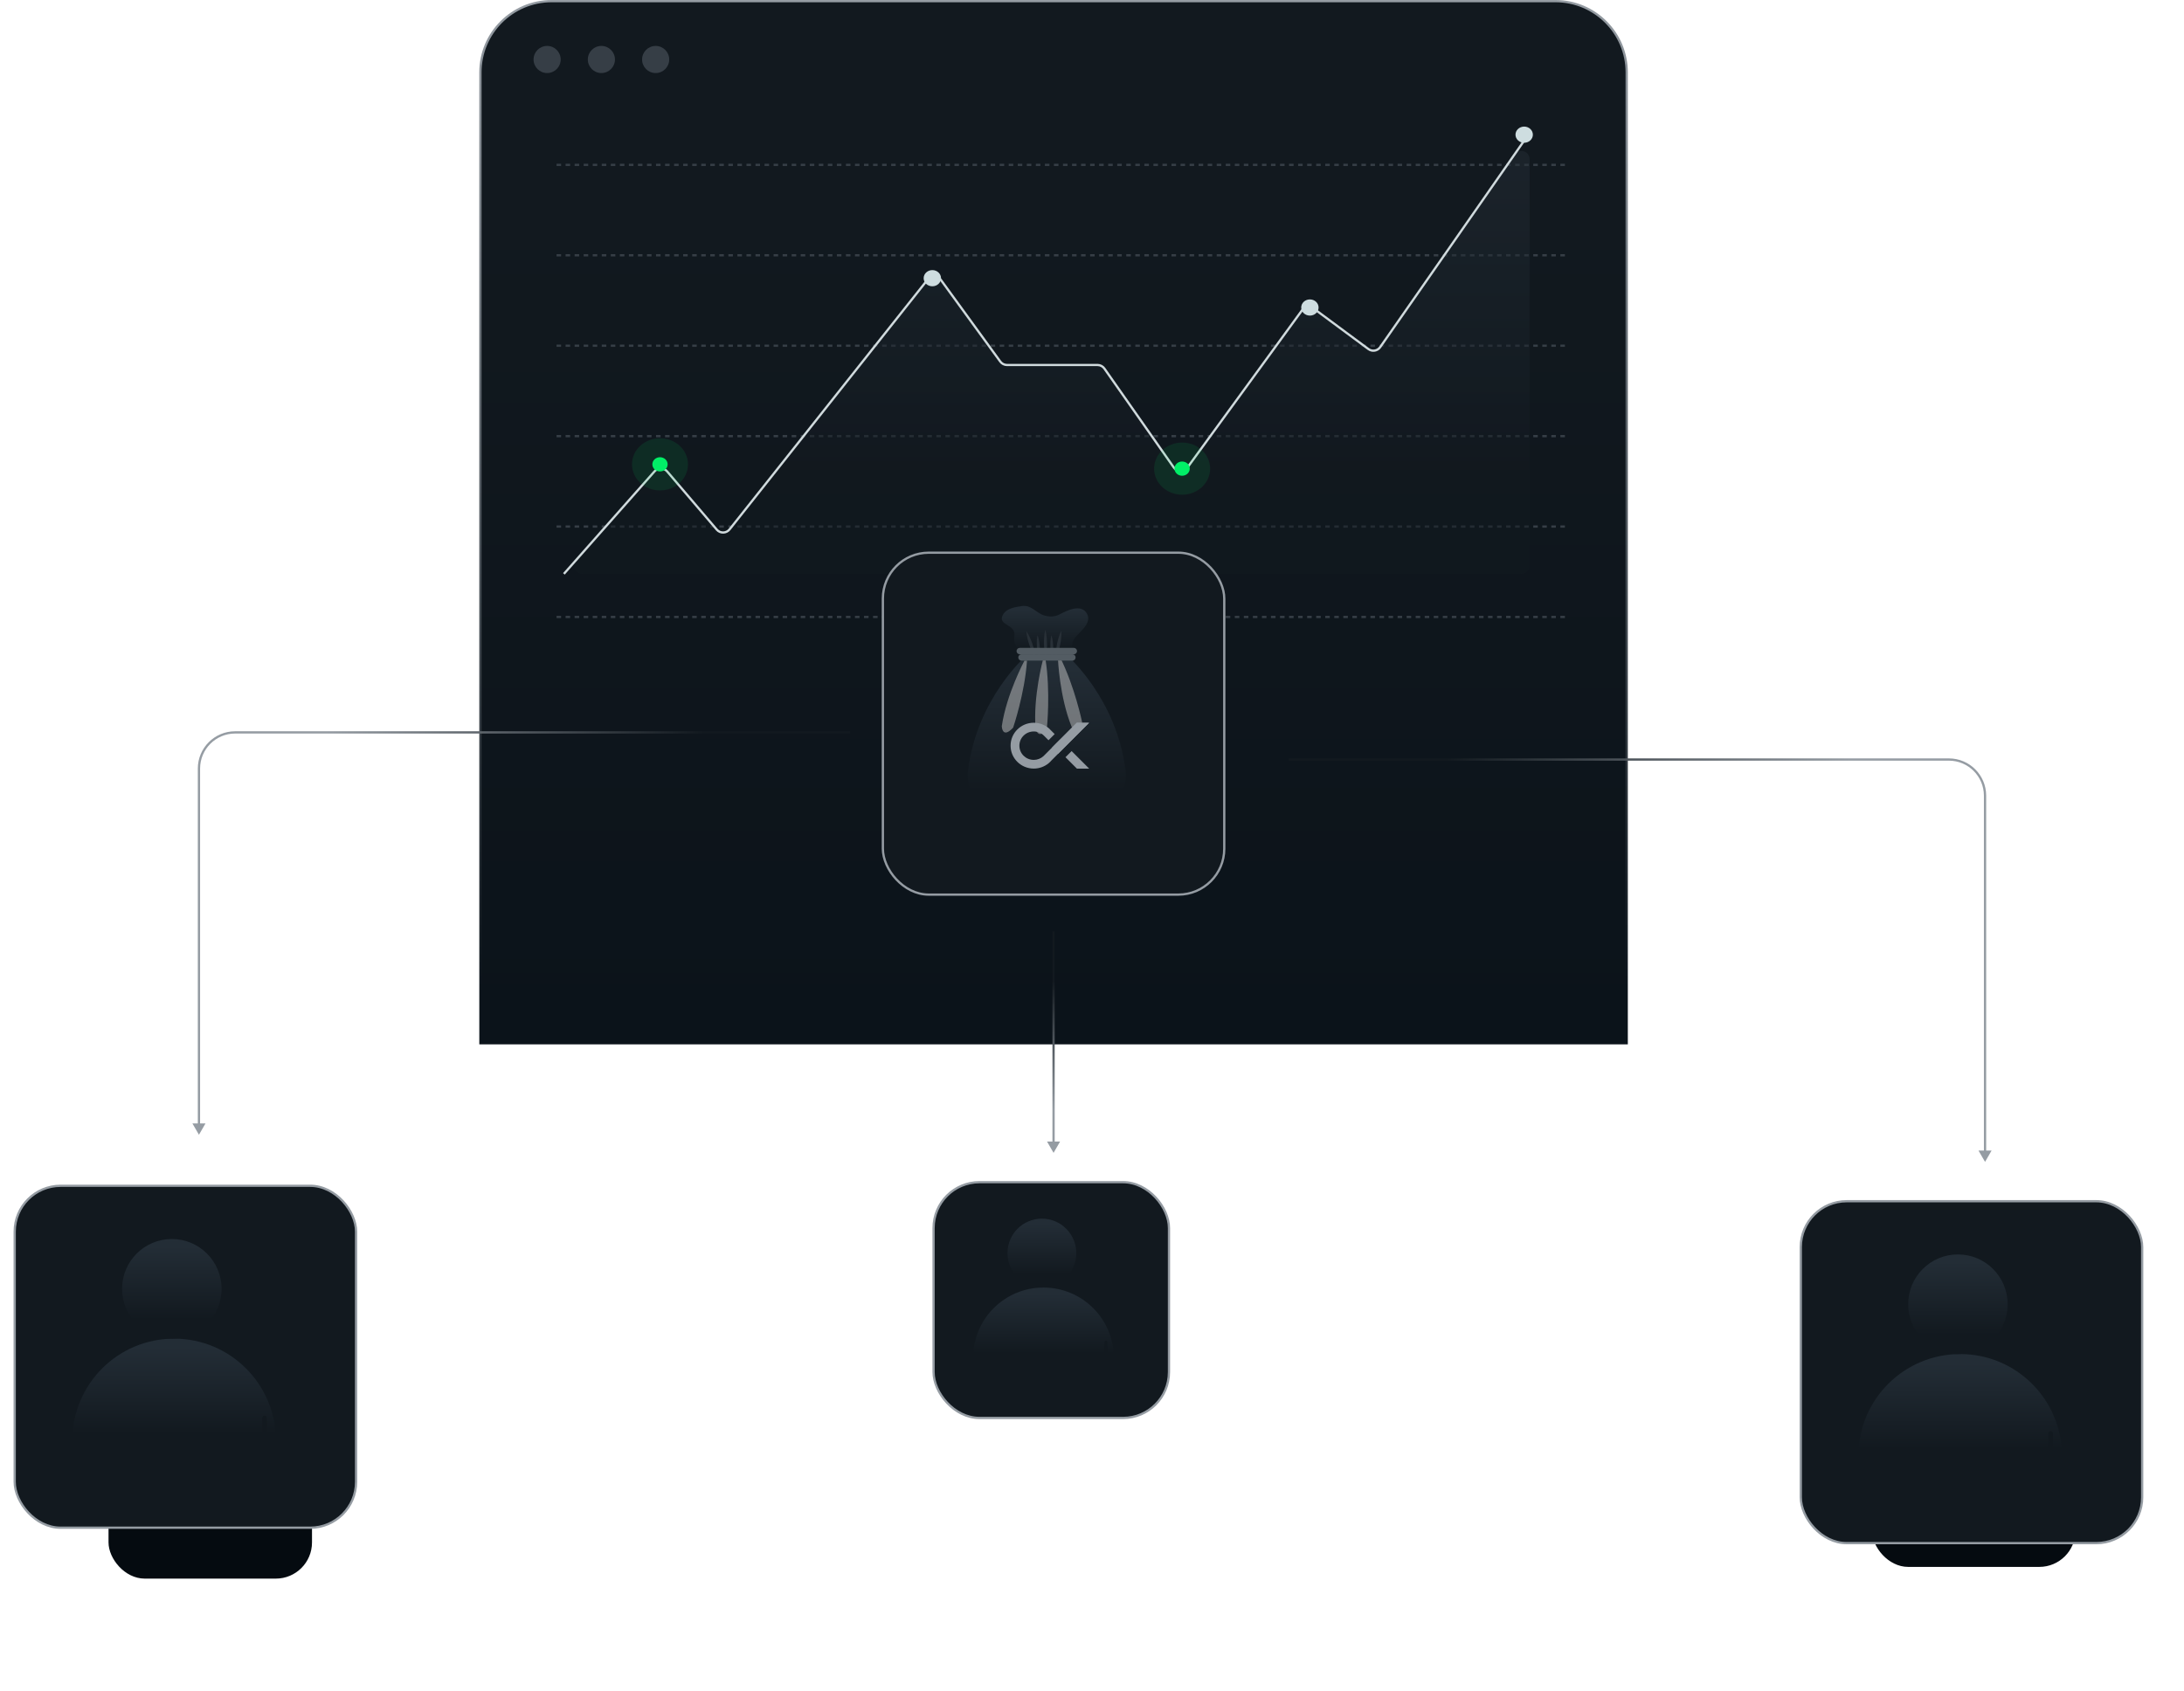
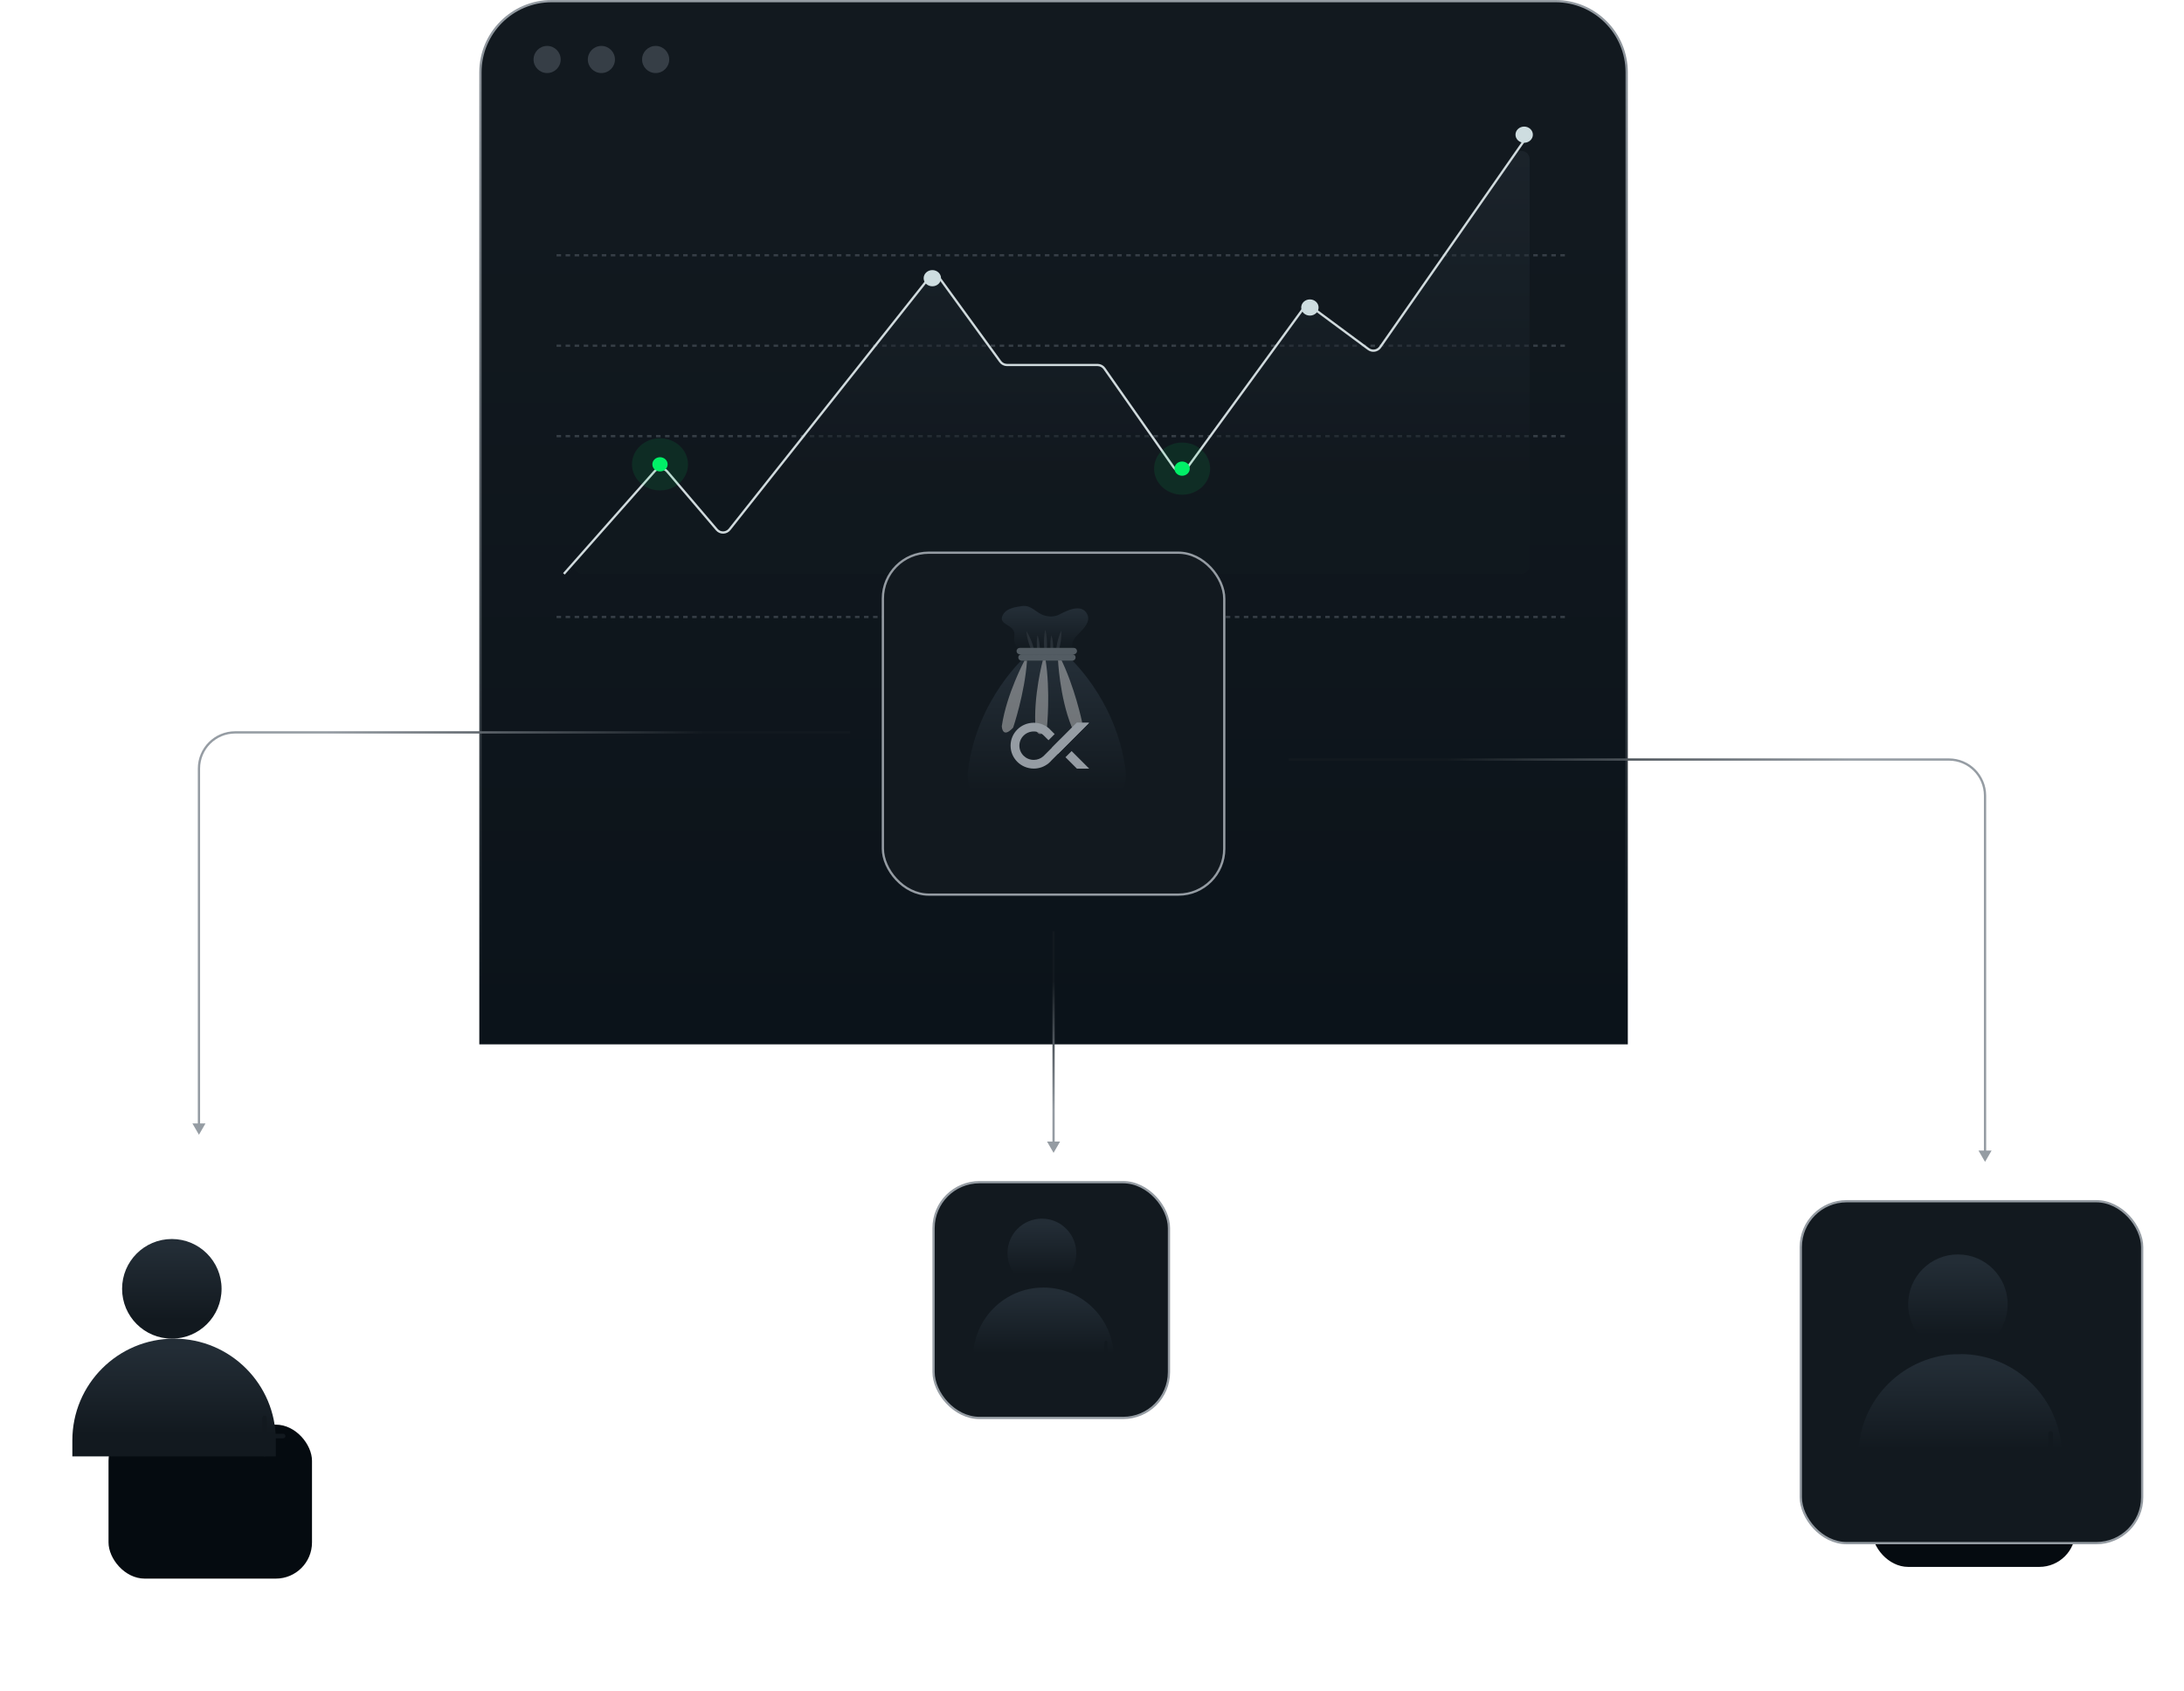
<svg xmlns="http://www.w3.org/2000/svg" width="483" height="374" viewBox="0 0 483 374" fill="none">
  <path d="M122 0.25H344C352.698 0.25 359.75 7.302 359.75 16V230.75H106.25V16C106.25 7.302 113.302 0.25 122 0.25Z" fill="url(#paint0_linear_236_1445)" stroke="url(#paint1_linear_236_1445)" stroke-width="0.5" />
  <circle cx="121" cy="13.158" r="3" fill="#363E46" />
  <circle cx="133" cy="13.158" r="3" fill="#363E46" />
  <circle cx="145" cy="13.158" r="3" fill="#363E46" />
-   <path d="M346.083 36.467H123.083" stroke="#363E46" stroke-width="0.5" stroke-dasharray="1 1" />
  <path d="M346.083 56.467H123.083" stroke="#363E46" stroke-width="0.5" stroke-dasharray="1 1" />
  <path d="M346.083 76.467H123.083" stroke="#363E46" stroke-width="0.5" stroke-dasharray="1 1" />
  <path d="M346.083 96.467H123.083" stroke="#363E46" stroke-width="0.5" stroke-dasharray="1 1" />
-   <path d="M346.083 116.467H123.083" stroke="#363E46" stroke-width="0.5" stroke-dasharray="1 1" />
  <path d="M346.083 136.467H123.083" stroke="#363E46" stroke-width="0.5" stroke-dasharray="1 1" />
  <path d="M205.149 61.84L161.349 117.093C160.631 117.999 159.264 118.024 158.514 117.144L147.539 104.272C146.815 103.422 145.506 103.411 144.767 104.247L127.407 123.881C126.359 125.066 127.2 126.932 128.782 126.932H336.441C337.454 126.932 338.276 126.111 338.276 125.097V35.223C338.276 33.426 335.962 32.699 334.935 34.173L305.232 76.785C304.64 77.634 303.465 77.826 302.633 77.21L290.522 68.242C289.702 67.635 288.546 67.812 287.946 68.636L262.582 103.443C261.84 104.461 260.318 104.447 259.595 103.416L244.234 81.515C243.89 81.025 243.33 80.733 242.731 80.733H222.702C222.115 80.733 221.563 80.452 221.217 79.977L208.072 61.901C207.358 60.918 205.904 60.888 205.149 61.84Z" fill="url(#paint2_linear_236_1445)" fill-opacity="0.5" />
  <path d="M338.276 29.379L305.232 76.785C304.64 77.634 303.465 77.826 302.633 77.21L290.522 68.242C289.702 67.635 288.546 67.812 287.946 68.636L262.582 103.443C261.84 104.461 260.318 104.447 259.595 103.416L244.234 81.515C243.89 81.025 243.33 80.733 242.731 80.733H222.702C222.115 80.733 221.563 80.452 221.217 79.977L208.072 61.901C207.358 60.918 205.904 60.888 205.149 61.84L161.349 117.093C160.631 117.999 159.264 118.024 158.514 117.144L147.539 104.272C146.815 103.422 145.506 103.411 144.767 104.247L124.708 126.932" stroke="#D0DADD" stroke-width="0.5" />
  <ellipse cx="206.191" cy="61.534" rx="1.922" ry="1.79" fill="#CEDDE0" />
  <ellipse cx="145.961" cy="102.707" rx="6.195" ry="5.77" fill="#01EF67" fill-opacity="0.1" />
  <ellipse cx="261.431" cy="103.658" rx="6.195" ry="5.77" fill="#01EF67" fill-opacity="0.1" />
  <ellipse cx="145.961" cy="102.706" rx="1.689" ry="1.574" fill="#01EF67" />
  <ellipse cx="261.431" cy="103.658" rx="1.689" ry="1.574" fill="#01EF67" />
  <ellipse cx="289.689" cy="68.017" rx="1.922" ry="1.79" fill="#CEDDE0" />
  <ellipse cx="337.078" cy="29.79" rx="1.922" ry="1.79" fill="#CEDDE0" />
  <g filter="url(#filter0_f_236_1445)">
    <rect x="24" y="315.118" width="45" height="34.058" rx="8" fill="#050B10" />
  </g>
-   <rect x="3.25" y="262.288" width="75.5" height="75.63" rx="10.15" fill="#12191F" stroke="#959CA3" stroke-width="0.5" />
  <path d="M16 318.596C16 306.17 26.074 296.096 38.5 296.096C50.926 296.096 61 306.17 61 318.596V322.14H16V318.596Z" fill="url(#paint3_linear_236_1445)" />
  <ellipse cx="38" cy="285.077" rx="11" ry="11.019" fill="url(#paint4_linear_236_1445)" />
  <path d="M58.497 313.125C58.773 313.125 58.997 313.349 58.997 313.625V317.159L62.61 317.14C62.887 317.138 63.113 317.361 63.114 317.638C63.116 317.914 62.893 318.14 62.616 318.142L58.997 318.161V321.641C58.997 321.917 58.773 322.141 58.497 322.141C58.221 322.141 57.997 321.917 57.997 321.641V318.167L54.504 318.188C54.227 318.189 54.002 317.966 54 317.689C53.998 317.413 54.221 317.187 54.498 317.186L57.997 317.165V313.625C57.997 313.349 58.221 313.125 58.497 313.125Z" fill="#12191F" />
  <g filter="url(#filter1_f_236_1445)">
    <rect x="414" y="312.528" width="45" height="34.058" rx="8" fill="#050B10" />
  </g>
  <rect x="398.25" y="265.698" width="75.5" height="75.63" rx="10.15" fill="#12191F" stroke="#959CA3" stroke-width="0.5" />
  <path d="M411 322.006C411 309.579 421.074 299.506 433.5 299.506C445.926 299.506 456 309.579 456 322.006V325.55H411V322.006Z" fill="url(#paint5_linear_236_1445)" />
  <ellipse cx="433" cy="288.487" rx="11" ry="11.019" fill="url(#paint6_linear_236_1445)" />
  <path d="M453.497 316.535C453.773 316.535 453.997 316.759 453.997 317.035V320.569L457.61 320.55C457.887 320.548 458.113 320.771 458.114 321.048C458.116 321.324 457.893 321.55 457.616 321.552L453.997 321.571V325.051C453.997 325.327 453.773 325.551 453.497 325.551C453.221 325.55 452.997 325.327 452.997 325.051V321.577L449.504 321.597C449.227 321.599 449.002 321.376 449 321.099C448.999 320.823 449.222 320.597 449.498 320.595L452.997 320.575V317.035C452.997 316.759 453.221 316.535 453.497 316.535Z" fill="#12191F" />
  <rect x="195.25" y="122.25" width="75.5" height="75.63" rx="10.15" fill="#12191F" stroke="#959CA3" stroke-width="0.5" />
  <path d="M250.497 173.087C250.773 173.087 250.997 173.311 250.997 173.587V177.122L254.61 177.102C254.887 177.1 255.113 177.323 255.114 177.6C255.116 177.876 254.893 178.102 254.616 178.104L250.997 178.123V181.603C250.997 181.879 250.773 182.103 250.497 182.103C250.221 182.103 249.997 181.879 249.997 181.603V178.129L246.504 178.15C246.227 178.151 246.002 177.928 246 177.652C245.999 177.375 246.222 177.15 246.498 177.149L249.997 177.128V173.587C249.997 173.311 250.221 173.087 250.497 173.087Z" fill="#12191F" />
  <g clip-path="url(#clip0_236_1445)">
    <path d="M225.962 134.061C224.612 134.278 222.687 134.488 221.847 135.907C220.761 137.745 222.936 138.073 223.78 139.002C225.086 140.442 223.581 141.058 224.797 143.014C225.423 144.024 226.378 145.317 227.128 146.12C228.311 145.623 228.999 145.254 230.327 145.177C231.717 145.096 232.683 145.682 233.997 145.829C235.34 145.98 236.755 146.415 237.02 144.867C237.215 143.725 236.795 142.528 237.534 141.345C238.366 140.015 241.66 137.97 240.371 135.715C239.068 133.431 235.829 135.115 234.388 135.874C233.27 136.463 232.054 136.489 230.867 136.109C229.079 135.535 228.047 133.722 225.955 134.061H225.962Z" fill="url(#paint7_linear_236_1445)" />
    <path d="M248.938 170.555C247.002 154.495 236.01 144.993 236.01 144.993H226.99C226.99 144.993 216.001 154.495 214.061 170.555C214.061 170.555 212.009 182.121 231.5 182.103C250.991 182.121 248.938 170.555 248.938 170.555Z" fill="url(#paint8_linear_236_1445)" />
    <path d="M226.994 139.621C226.994 139.621 227.052 139.698 227.142 139.842C227.233 139.986 227.356 140.188 227.486 140.439C227.62 140.689 227.761 140.988 227.899 141.312C227.967 141.474 228.036 141.644 228.101 141.817C228.17 141.99 228.232 142.167 228.293 142.344C228.351 142.521 228.412 142.701 228.463 142.878C228.517 143.055 228.564 143.232 228.612 143.401C228.702 143.744 228.771 144.064 228.818 144.348C228.865 144.628 228.894 144.868 228.908 145.037C228.923 145.206 228.926 145.306 228.926 145.306C228.926 145.306 228.865 145.229 228.778 145.085C228.688 144.945 228.564 144.739 228.431 144.488C228.297 144.237 228.155 143.939 228.018 143.615C227.949 143.453 227.88 143.283 227.815 143.11C227.746 142.937 227.689 142.76 227.627 142.583C227.569 142.406 227.508 142.226 227.457 142.049C227.403 141.872 227.356 141.695 227.312 141.526C227.222 141.183 227.153 140.863 227.106 140.579C227.055 140.299 227.026 140.059 227.012 139.89C226.997 139.72 226.994 139.625 226.994 139.625V139.621Z" fill="#283037" />
    <path d="M234.707 139.514C234.707 139.514 234.718 139.613 234.725 139.783C234.732 139.952 234.736 140.192 234.725 140.476C234.714 140.759 234.689 141.091 234.645 141.441C234.624 141.618 234.598 141.798 234.569 141.979C234.54 142.163 234.504 142.347 234.472 142.531C234.435 142.716 234.395 142.9 234.352 143.08C234.312 143.261 234.265 143.438 234.218 143.607C234.124 143.946 234.023 144.263 233.925 144.528C233.827 144.797 233.733 145.015 233.661 145.17C233.592 145.324 233.541 145.409 233.541 145.409C233.541 145.409 233.53 145.31 233.523 145.14C233.516 144.971 233.512 144.731 233.523 144.447C233.534 144.164 233.559 143.832 233.603 143.482C233.625 143.309 233.65 143.125 233.679 142.944C233.708 142.76 233.744 142.576 233.777 142.391C233.816 142.207 233.853 142.023 233.896 141.842C233.939 141.662 233.983 141.485 234.03 141.316C234.124 140.977 234.225 140.66 234.323 140.395C234.421 140.126 234.515 139.908 234.587 139.753C234.66 139.599 234.707 139.514 234.707 139.514Z" fill="#283037" />
    <path d="M232.521 140.52C232.521 140.52 232.55 140.593 232.589 140.726C232.629 140.859 232.68 141.047 232.727 141.275C232.774 141.504 232.817 141.765 232.85 142.053C232.883 142.336 232.904 142.642 232.915 142.944C232.937 143.552 232.901 144.164 232.835 144.621C232.803 144.849 232.767 145.041 232.734 145.177C232.705 145.31 232.68 145.387 232.68 145.387C232.68 145.387 232.651 145.313 232.611 145.181C232.571 145.048 232.521 144.86 232.474 144.632C232.379 144.178 232.307 143.571 232.289 142.963C232.282 142.657 232.282 142.355 232.296 142.067C232.311 141.78 232.336 141.515 232.369 141.286C232.401 141.058 232.437 140.866 232.47 140.73C232.502 140.593 232.528 140.52 232.528 140.52H232.521Z" fill="#283037" />
    <path d="M231.174 139.308C231.174 139.308 231.207 139.4 231.243 139.562C231.286 139.724 231.337 139.956 231.38 140.232C231.427 140.509 231.467 140.833 231.496 141.179C231.525 141.526 231.543 141.898 231.551 142.266C231.551 142.45 231.551 142.638 231.551 142.819C231.551 142.999 231.54 143.18 231.529 143.353C231.507 143.7 231.475 144.024 231.435 144.304C231.395 144.584 231.351 144.816 231.312 144.978C231.275 145.14 231.246 145.232 231.246 145.232C231.246 145.232 231.214 145.14 231.174 144.978C231.134 144.816 231.08 144.587 231.037 144.307C230.99 144.031 230.95 143.707 230.921 143.361C230.906 143.187 230.892 143.007 230.885 142.826C230.874 142.646 230.874 142.458 230.866 142.274C230.866 141.901 230.87 141.533 230.892 141.183C230.914 140.837 230.946 140.512 230.986 140.232C231.026 139.952 231.069 139.72 231.109 139.558C231.145 139.396 231.174 139.304 231.174 139.304V139.308Z" fill="#283037" />
    <path d="M229.469 140.542C229.469 140.542 229.502 140.616 229.545 140.748C229.589 140.881 229.647 141.069 229.701 141.297C229.755 141.526 229.806 141.795 229.849 142.078C229.893 142.366 229.922 142.672 229.944 142.981C229.951 143.136 229.962 143.291 229.962 143.442C229.965 143.593 229.965 143.744 229.962 143.887C229.958 144.179 229.94 144.451 229.915 144.683C229.889 144.915 229.857 145.111 229.828 145.251C229.799 145.387 229.777 145.468 229.777 145.468C229.777 145.468 229.744 145.394 229.701 145.262C229.658 145.129 229.6 144.941 229.545 144.713C229.491 144.484 229.44 144.219 229.397 143.932C229.375 143.788 229.357 143.641 229.343 143.49C229.325 143.338 229.317 143.184 229.303 143.029C229.285 142.72 229.278 142.414 229.281 142.123C229.285 141.832 229.303 141.559 229.328 141.327C229.354 141.095 229.386 140.899 229.411 140.759C229.437 140.623 229.462 140.542 229.462 140.542H229.469Z" fill="#283037" />
    <g style="mix-blend-mode:multiply" opacity="0.5">
      <path d="M226.563 146.124C226.563 146.124 222.585 153.537 221.55 160.633C221.55 160.633 221.637 163.551 224.058 160.95C224.058 160.95 226.617 153.452 227.128 146.127H226.567L226.563 146.124Z" fill="#C6C6C6" />
    </g>
    <g style="mix-blend-mode:multiply" opacity="0.5">
      <path d="M230.664 145.907C230.664 145.907 228.449 154.049 229.024 161.197C229.024 161.197 229.763 164.016 231.536 160.924C231.536 160.924 232.35 153.032 231.21 145.778L230.664 145.907Z" fill="#C6C6C6" />
    </g>
    <g style="mix-blend-mode:multiply" opacity="0.5">
      <path d="M233.969 145.704C233.969 145.704 234.305 154.145 237.002 160.773C237.002 160.773 238.551 163.227 239.311 159.731C239.311 159.731 237.715 151.964 234.454 145.409L233.972 145.704H233.969Z" fill="#C6C6C6" />
    </g>
    <path d="M237.874 145.42C237.874 145.807 237.566 146.124 237.182 146.124H225.89C225.51 146.124 225.198 145.807 225.198 145.42C225.198 145.033 225.51 144.716 225.89 144.716H237.182C237.566 144.716 237.874 145.029 237.874 145.42Z" fill="#535C63" />
    <path d="M238.185 144.013C238.185 144.399 237.877 144.716 237.494 144.716H225.51C225.13 144.716 224.818 144.403 224.818 144.013C224.818 143.626 225.13 143.309 225.51 143.309H237.494C237.874 143.309 238.185 143.626 238.185 144.013Z" fill="#535C63" />
    <path d="M234.442 166.296L235.8 164.936L240.848 159.879L238.137 159.871L234.44 163.575L234.432 163.567L233.074 164.927L233.081 164.935L230.988 167.031L230.755 167.264C230.167 167.791 229.406 168.081 228.617 168.08C226.862 168.08 225.439 166.674 225.439 164.936C225.439 163.198 226.862 161.793 228.617 161.793C229.458 161.791 230.266 162.122 230.865 162.714L231.885 163.735L233.243 162.374L232.506 161.636C232.35 161.456 232.182 161.287 232.001 161.131L231.975 161.104C231.039 160.303 229.849 159.864 228.618 159.867C225.788 159.867 223.493 162.137 223.493 164.935C223.493 167.733 225.788 170.003 228.618 170.003C229.839 170.006 231.021 169.574 231.953 168.785L231.971 168.767C232.171 168.595 232.357 168.409 232.528 168.209L234.441 166.293L234.442 166.296Z" fill="#959CA3" />
    <path d="M236.991 166.128L235.634 167.488L238.163 170.017H240.881L236.991 166.128Z" fill="#959CA3" />
    <path d="M240.848 159.88L238.137 159.872L232.667 165.35L234.007 166.731L240.848 159.88Z" fill="#959CA3" />
  </g>
  <rect x="206.464" y="261.49" width="52.058" height="52.148" rx="10.15" fill="#12191F" stroke="#959CA3" stroke-width="0.5" />
  <path d="M215.204 300.353C215.204 291.759 222.17 284.793 230.764 284.793C239.357 284.793 246.324 291.759 246.324 300.353V302.804H215.204V300.353Z" fill="url(#paint9_linear_236_1445)" />
  <ellipse cx="230.418" cy="277.173" rx="7.607" ry="7.62" fill="url(#paint10_linear_236_1445)" />
  <path d="M244.593 296.569C244.784 296.57 244.939 296.724 244.939 296.915V299.359L247.438 299.346C247.629 299.345 247.785 299.499 247.786 299.69C247.787 299.882 247.633 300.038 247.442 300.039L244.939 300.053V302.458C244.939 302.649 244.784 302.804 244.593 302.804C244.402 302.804 244.248 302.649 244.248 302.458V300.057L241.832 300.07C241.64 300.071 241.484 299.918 241.483 299.727C241.482 299.535 241.636 299.379 241.828 299.378L244.248 299.363V296.915C244.248 296.724 244.402 296.569 244.593 296.569Z" fill="#12191F" />
  <path d="M44 251L42.557 248.5L45.443 248.5L44 251ZM44 248.75L43.75 248.75L43.75 170L44 170L44.25 170L44.25 248.75L44 248.75ZM52 162L52 161.75L126.967 161.75L126.967 162L126.967 162.25L52 162.25L52 162ZM126.967 162L126.967 161.75L188 161.75L188 162L188 162.25L126.967 162.25L126.967 162ZM44 170L43.75 170C43.75 165.444 47.444 161.75 52 161.75L52 162L52 162.25C47.72 162.25 44.25 165.72 44.25 170L44 170Z" fill="url(#paint11_linear_236_1445)" />
  <path d="M233 255L234.443 252.5L231.557 252.5L233 255ZM233 252.75L233.25 252.75L233.25 226.768L233 226.768L232.75 226.768L232.75 252.75L233 252.75ZM233 226.768L233.25 226.768L233.25 206L233 206L232.75 206L232.75 226.768L233 226.768Z" fill="url(#paint12_linear_236_1445)" />
  <path d="M439 257L440.443 254.5L437.557 254.5L439 257ZM439 254.75L439.25 254.75L439.25 176L439 176L438.75 176L438.75 254.75L439 254.75ZM431 168L431 167.75L350.272 167.75L350.272 168L350.272 168.25L431 168.25L431 168ZM350.272 168L350.272 167.75L285 167.75L285 168L285 168.25L350.272 168.25L350.272 168ZM439 176L439.25 176C439.25 171.444 435.556 167.75 431 167.75L431 168L431 168.25C435.28 168.25 438.75 171.72 438.75 176L439 176Z" fill="url(#paint13_linear_236_1445)" />
  <defs>
    <filter id="filter0_f_236_1445" x="0" y="291.118" width="93" height="82.058" filterUnits="userSpaceOnUse" color-interpolation-filters="sRGB">
      <feFlood flood-opacity="0" result="BackgroundImageFix" />
      <feBlend mode="normal" in="SourceGraphic" in2="BackgroundImageFix" result="shape" />
      <feGaussianBlur stdDeviation="12" result="effect1_foregroundBlur_236_1445" />
    </filter>
    <filter id="filter1_f_236_1445" x="390" y="288.528" width="93" height="82.058" filterUnits="userSpaceOnUse" color-interpolation-filters="sRGB">
      <feFlood flood-opacity="0" result="BackgroundImageFix" />
      <feBlend mode="normal" in="SourceGraphic" in2="BackgroundImageFix" result="shape" />
      <feGaussianBlur stdDeviation="12" result="effect1_foregroundBlur_236_1445" />
    </filter>
    <linearGradient id="paint0_linear_236_1445" x1="233" y1="0" x2="233" y2="231" gradientUnits="userSpaceOnUse">
      <stop offset="0.181" stop-color="#12191F" />
      <stop offset="1" stop-color="#0B131A" />
    </linearGradient>
    <linearGradient id="paint1_linear_236_1445" x1="233" y1="0" x2="233" y2="231" gradientUnits="userSpaceOnUse">
      <stop stop-color="#959CA3" />
      <stop offset="0.952" stop-color="#0C141B" />
    </linearGradient>
    <linearGradient id="paint2_linear_236_1445" x1="231.492" y1="29.379" x2="231.492" y2="126.932" gradientUnits="userSpaceOnUse">
      <stop offset="0.077" stop-color="#232D36" />
      <stop offset="0.808" stop-color="#12191F" />
    </linearGradient>
    <linearGradient id="paint3_linear_236_1445" x1="38.5" y1="296.096" x2="38.5" y2="322.14" gradientUnits="userSpaceOnUse">
      <stop offset="0.077" stop-color="#232D36" />
      <stop offset="0.808" stop-color="#12191F" />
    </linearGradient>
    <linearGradient id="paint4_linear_236_1445" x1="38" y1="274.058" x2="38" y2="296.096" gradientUnits="userSpaceOnUse">
      <stop offset="0.077" stop-color="#232D36" />
      <stop offset="0.808" stop-color="#12191F" />
    </linearGradient>
    <linearGradient id="paint5_linear_236_1445" x1="433.5" y1="299.506" x2="433.5" y2="325.55" gradientUnits="userSpaceOnUse">
      <stop offset="0.077" stop-color="#232D36" />
      <stop offset="0.808" stop-color="#12191F" />
    </linearGradient>
    <linearGradient id="paint6_linear_236_1445" x1="433" y1="277.468" x2="433" y2="299.506" gradientUnits="userSpaceOnUse">
      <stop offset="0.077" stop-color="#232D36" />
      <stop offset="0.808" stop-color="#12191F" />
    </linearGradient>
    <linearGradient id="paint7_linear_236_1445" x1="231.108" y1="134.019" x2="231.108" y2="146.12" gradientUnits="userSpaceOnUse">
      <stop offset="0.077" stop-color="#232D36" />
      <stop offset="0.808" stop-color="#12191F" />
    </linearGradient>
    <linearGradient id="paint8_linear_236_1445" x1="231.5" y1="144.993" x2="231.5" y2="182.103" gradientUnits="userSpaceOnUse">
      <stop offset="0.077" stop-color="#232D36" />
      <stop offset="0.808" stop-color="#12191F" />
    </linearGradient>
    <linearGradient id="paint9_linear_236_1445" x1="230.764" y1="284.793" x2="230.764" y2="302.804" gradientUnits="userSpaceOnUse">
      <stop offset="0.077" stop-color="#232D36" />
      <stop offset="0.808" stop-color="#12191F" />
    </linearGradient>
    <linearGradient id="paint10_linear_236_1445" x1="230.418" y1="269.553" x2="230.418" y2="284.793" gradientUnits="userSpaceOnUse">
      <stop offset="0.077" stop-color="#232D36" />
      <stop offset="0.808" stop-color="#12191F" />
    </linearGradient>
    <linearGradient id="paint11_linear_236_1445" x1="163.205" y1="186.403" x2="45.475" y2="192.762" gradientUnits="userSpaceOnUse">
      <stop offset="0.055" stop-color="#12191F" />
      <stop offset="0.76" stop-color="#959CA3" />
    </linearGradient>
    <linearGradient id="paint12_linear_236_1445" x1="224.5" y1="214.437" x2="222.386" y2="254.503" gradientUnits="userSpaceOnUse">
      <stop offset="0.055" stop-color="#12191F" />
      <stop offset="0.76" stop-color="#959CA3" />
    </linearGradient>
    <linearGradient id="paint13_linear_236_1445" x1="311.517" y1="192.403" x2="437.37" y2="199.673" gradientUnits="userSpaceOnUse">
      <stop offset="0.055" stop-color="#12191F" />
      <stop offset="0.76" stop-color="#959CA3" />
    </linearGradient>
    <clipPath id="clip0_236_1445">
      <rect width="35" height="48.082" fill="white" transform="translate(214 134.021)" />
    </clipPath>
  </defs>
</svg>